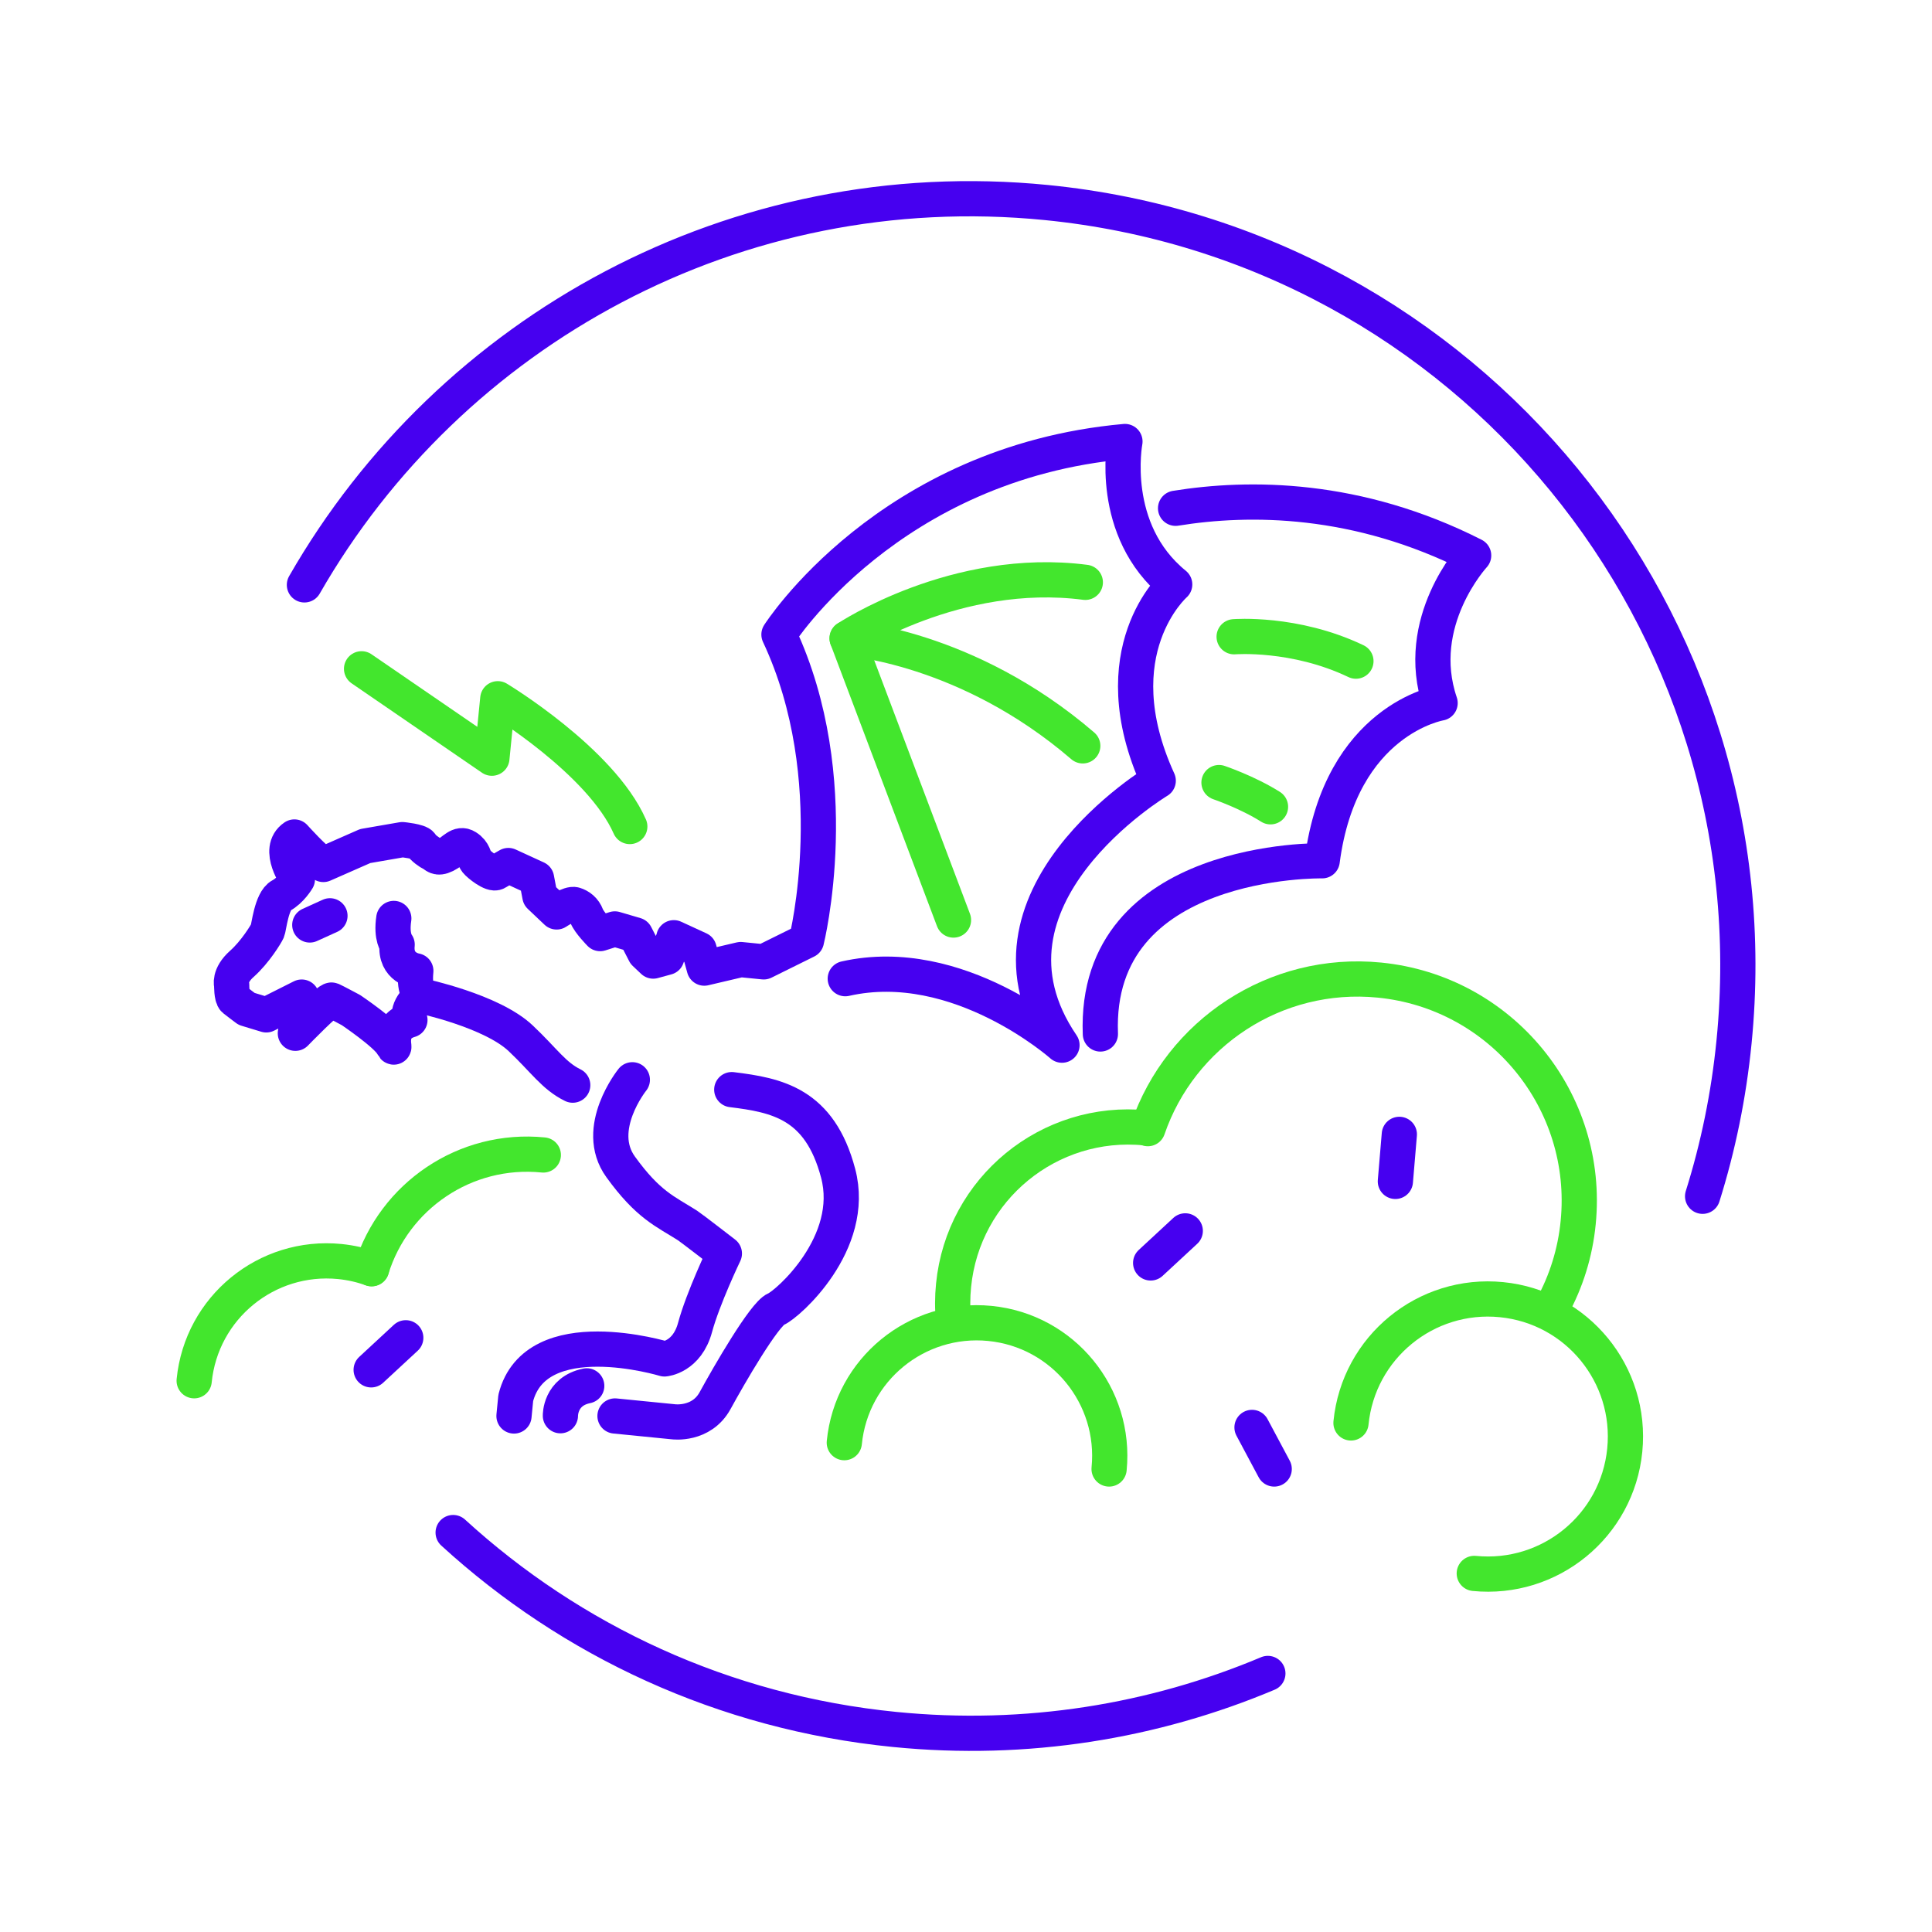
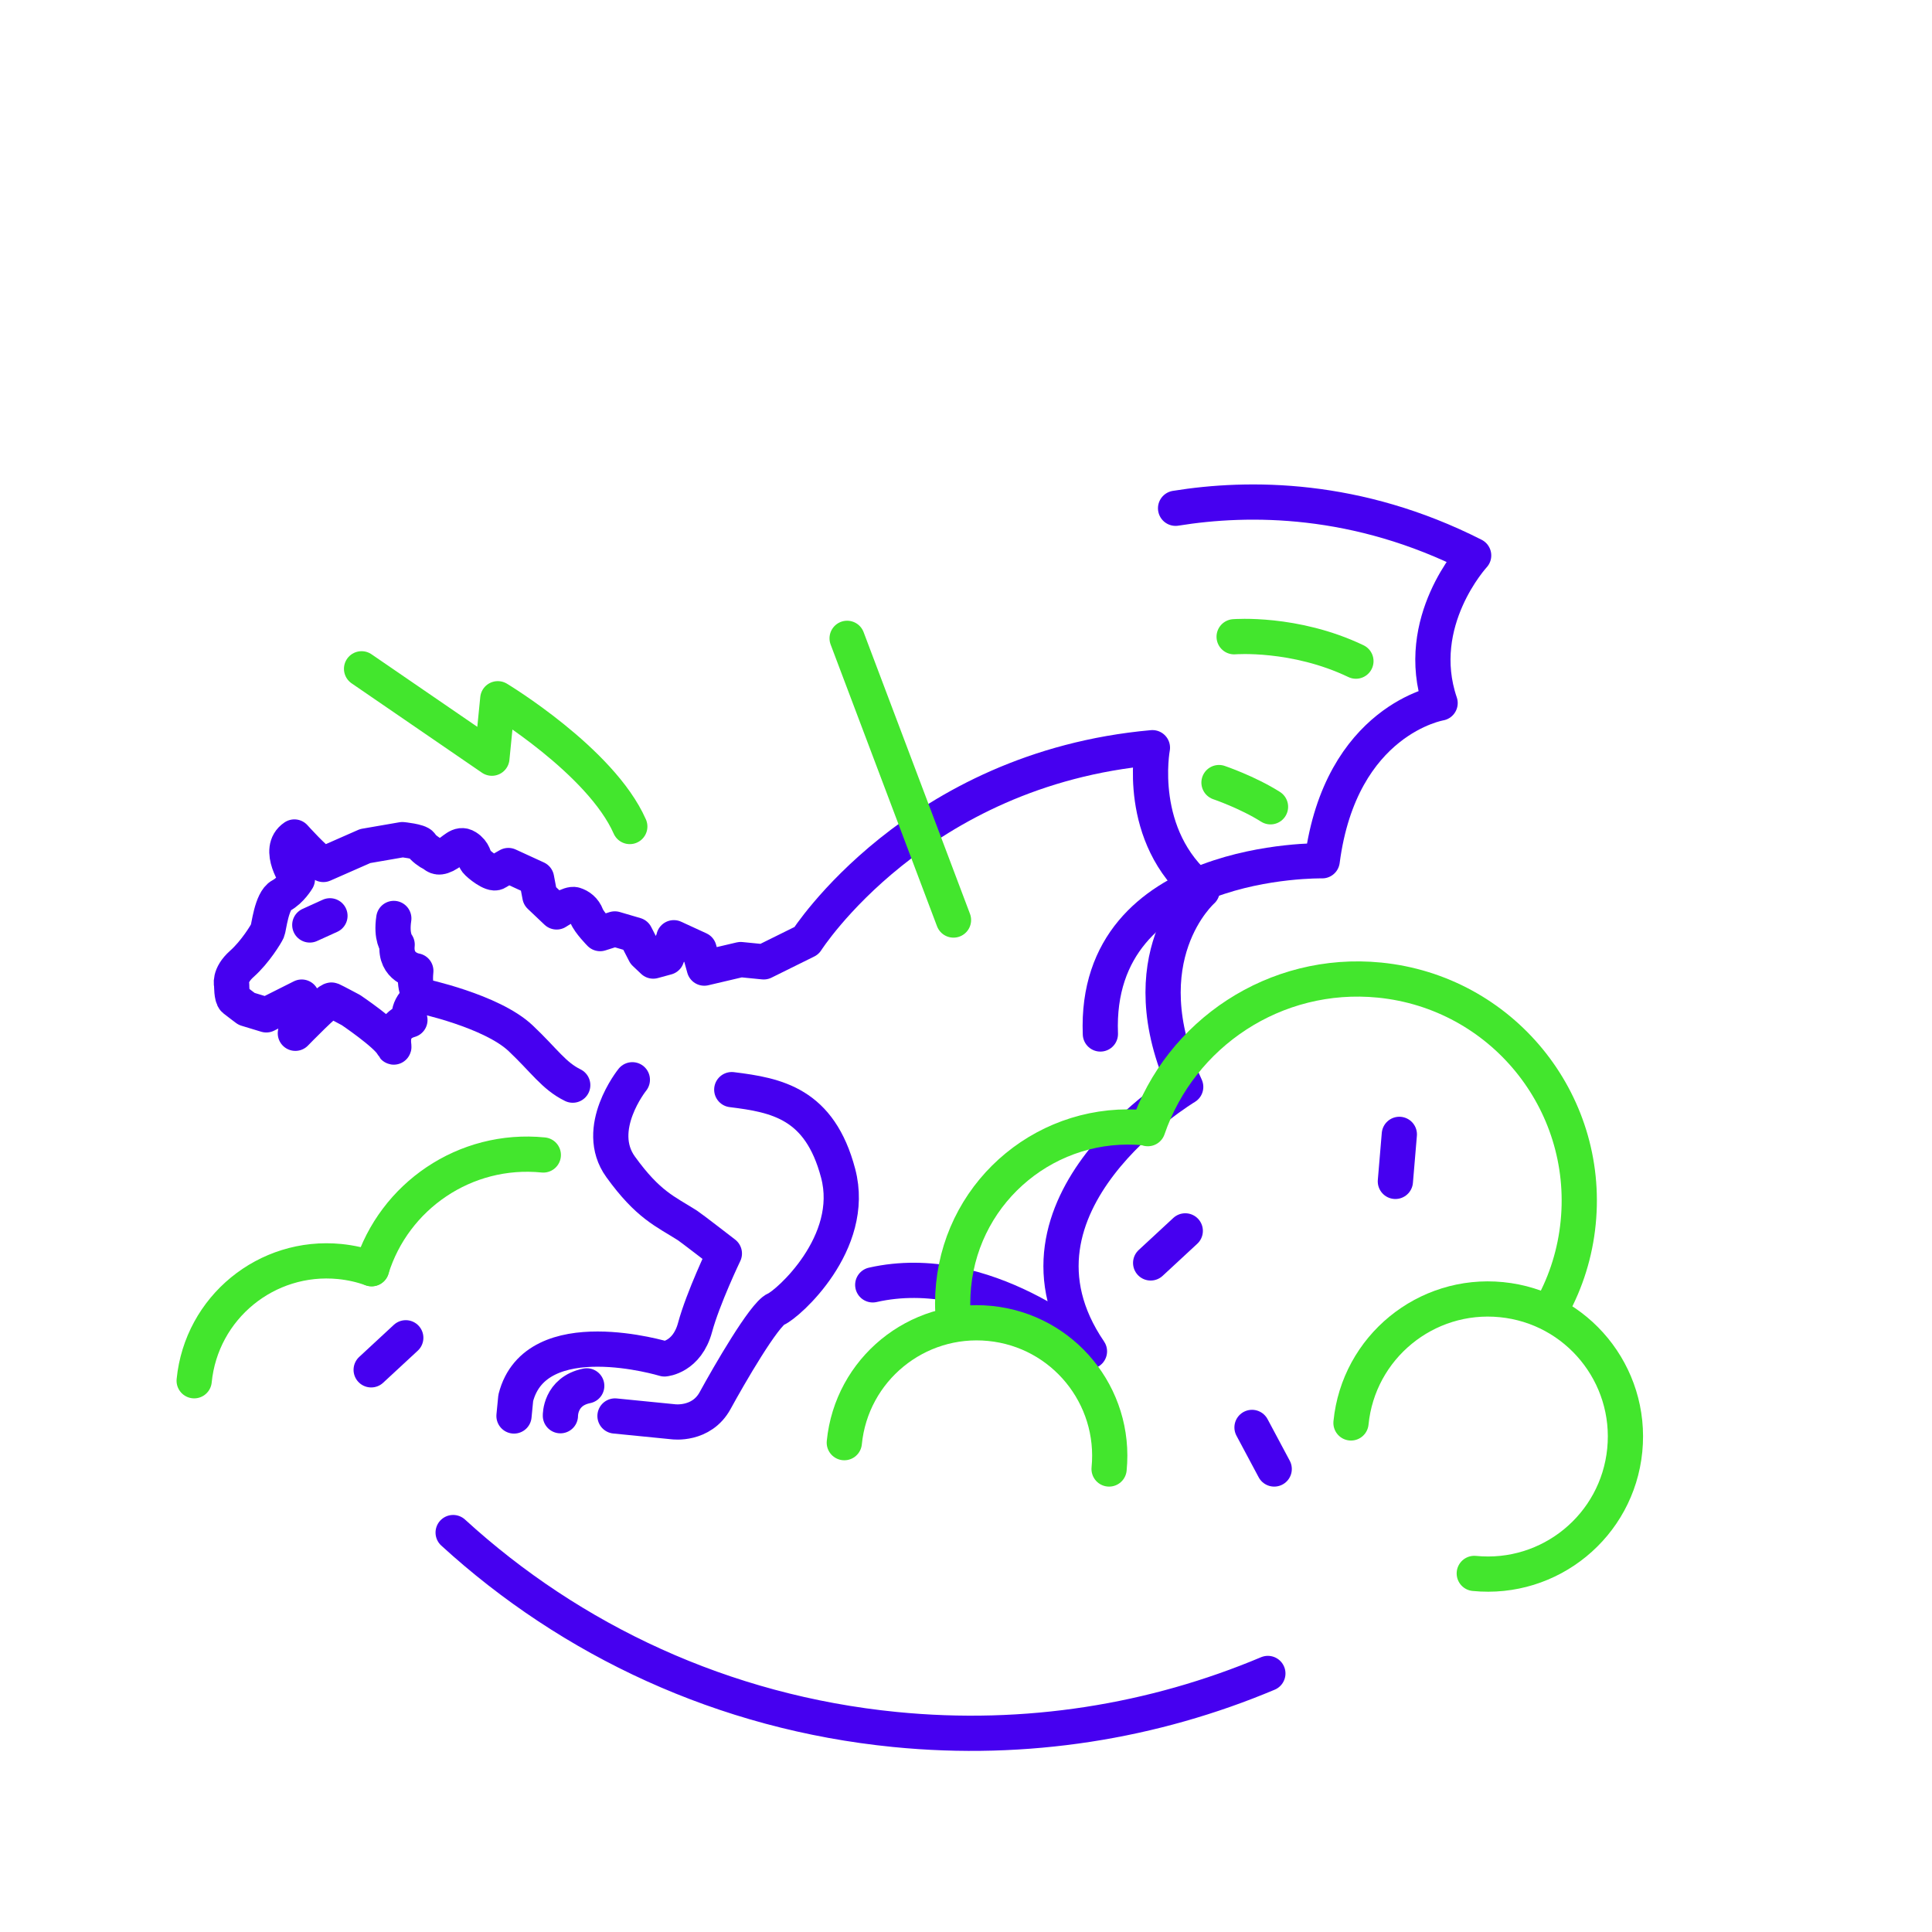
<svg xmlns="http://www.w3.org/2000/svg" id="Calque_1" data-name="Calque 1" viewBox="0 0 219.4 219.4">
  <defs>
    <style> .cls-1 { stroke: #43e62d; } .cls-1, .cls-2 { fill: none; stroke-linecap: round; stroke-linejoin: round; stroke-width: 4px; } .cls-2 { stroke: #4600f0; } </style>
  </defs>
  <g>
    <path class="cls-2" d="M76.21,107.27l-.49,1.45-1.54.42-.95-.9-1.06-2.06-2.35-.69-1.67.53s-1.26-1.28-1.53-2-.81-1.12-1.37-1.29-2.04.83-2.04.83l-1.9-1.8-.38-2-3.2-1.47s-.86.49-1.35.79-1.99-.89-2.29-1.27-.24-1.06-1.11-1.61-1.43.43-2.4.91-1.15,0-1.48-.15-1.08-.68-1.28-1.05-2.13-.56-2.13-.56l-4.22.73-4.75,2.09c-.88-.43-3.29-3.12-3.29-3.12-2.1,1.41.34,4.8.34,4.8,0,0-.74,1.27-1.84,1.85s-1.4,3.66-1.55,4-1.39,2.4-2.91,3.75c-1.52,1.35-1.16,2.42-1.16,2.42,0,0-.02,1.38.3,1.64s1.39,1.06,1.39,1.06l2.24.68,4.02-2.02-.72,4.11s3.79-3.92,4.13-3.77,2.19,1.14,2.19,1.14c0,0,4,2.7,4.68,3.92s-.96-1.94,2.01-2.8c0,0-.56-1.32,1.31-2.75,0,0-.89-.32-.64-2.83,0,0-2.39-.35-2.12-2.98,0,0-.71-.81-.38-2.97" />
    <line class="cls-2" x1="35.18" y1="105.04" x2="37.47" y2="104" />
-     <path class="cls-2" d="M76.52,106.49l2.87,1.32.59,2.13,4.13-.97,2.62.26,4.85-2.4s4.59-18.33-3.12-34.77c0,0,12.42-19.51,39.29-21.92,0,0-1.92,10.07,5.65,16.23,0,0-8.59,7.56-1.87,22.29,0,0-22.3,13.34-10.93,30.03,0,0-11.76-10.46-24.61-7.55" />
+     <path class="cls-2" d="M76.52,106.49l2.87,1.32.59,2.13,4.13-.97,2.62.26,4.85-2.4c0,0,12.42-19.51,39.29-21.92,0,0-1.92,10.07,5.65,16.23,0,0-8.59,7.56-1.87,22.29,0,0-22.3,13.34-10.93,30.03,0,0-11.76-10.46-24.61-7.55" />
    <path class="cls-2" d="M133.5,57.72c8.36-1.35,20.63-1.35,33.85,5.36,0,0-6.96,7.52-3.81,16.76,0,0-11.29,1.86-13.39,17.91,0,0-25.98-.5-25.19,19.67" />
    <path class="cls-2" d="M71.81,122.62s-4.47,5.55-1.33,9.89c3.14,4.35,5.07,5.05,7.6,6.66.39.25,4.18,3.18,4.18,3.18,0,0-2.42,5.04-3.33,8.4-.91,3.37-3.47,3.57-3.47,3.57,0,0-14.63-4.45-16.89,4.43l-.2,2.05" />
    <path class="cls-2" d="M63.64,160.77s-.07-2.77,2.99-3.39" />
    <path class="cls-2" d="M69.84,160.8l6.64.66s3.18.43,4.73-2.41c1.55-2.84,5.58-9.82,6.91-10.38s9.16-7.5,7.06-15.43c-2.09-7.93-6.96-8.87-12.08-9.5" />
-     <path class="cls-1" d="M122.96,84.7c-13.17-11.33-26.76-12.21-26.76-12.21,0,0,12.37-8.27,27.05-6.36" />
    <line class="cls-1" x1="96.2" y1="72.49" x2="108.28" y2="104.48" />
    <path class="cls-1" d="M95.88,163.83c.82-8.3,8.22-14.36,16.53-13.54s14.36,8.22,13.54,16.53" />
    <path class="cls-1" d="M22.05,156.8c.82-8.3,8.22-14.36,16.53-13.54,1.27.13,2.48.4,3.62.82" />
    <path class="cls-1" d="M108.29,149.99c-.14-1.32-.14-2.67,0-4.04,1.09-10.96,10.85-18.96,21.81-17.87" />
    <path class="cls-1" d="M130.35,128.17c3.7-10.8,14.45-18.04,26.3-16.87,13.84,1.37,23.94,13.71,22.57,27.54-.34,3.46-1.37,6.69-2.94,9.56" />
    <path class="cls-1" d="M153.42,161.59c.85-8.58,8.5-14.85,17.09-14s14.85,8.5,14,17.09-8.5,14.85-17.09,14" />
    <path class="cls-2" d="M47.86,113.1s7.97,1.69,11.26,4.8c2.68,2.53,3.76,4.27,5.92,5.33" />
    <path class="cls-1" d="M42.2,144.07c2.55-8.22,10.6-13.8,19.5-12.91" />
    <line class="cls-2" x1="42.15" y1="155.56" x2="46.08" y2="151.92" />
    <line class="cls-2" x1="130.67" y1="143.42" x2="134.6" y2="139.78" />
    <line class="cls-2" x1="142.18" y1="162.1" x2="144.7" y2="166.82" />
    <line class="cls-2" x1="158.91" y1="128.82" x2="158.46" y2="134.16" />
    <path class="cls-1" d="M140.15,72.31s6.87-.56,13.83,2.77" />
    <path class="cls-1" d="M138.43,88.87s3.22,1.09,5.85,2.75" />
    <path class="cls-1" d="M41.06,75.95l14.8,10.15.67-6.75s11.7,7.05,14.99,14.51" />
  </g>
  <g>
-     <path class="cls-2" d="M193.35,135.85c1.76-5.6,2.97-11.47,3.57-17.54,4.75-47.88-30.21-90.56-78.1-95.31-35.26-3.5-67.7,14.54-84.25,43.42" />
    <path class="cls-2" d="M51.46,174.04c13.39,12.25,30.7,20.43,50.15,22.36,14.96,1.49,29.42-.91,42.37-6.36" />
  </g>
</svg>